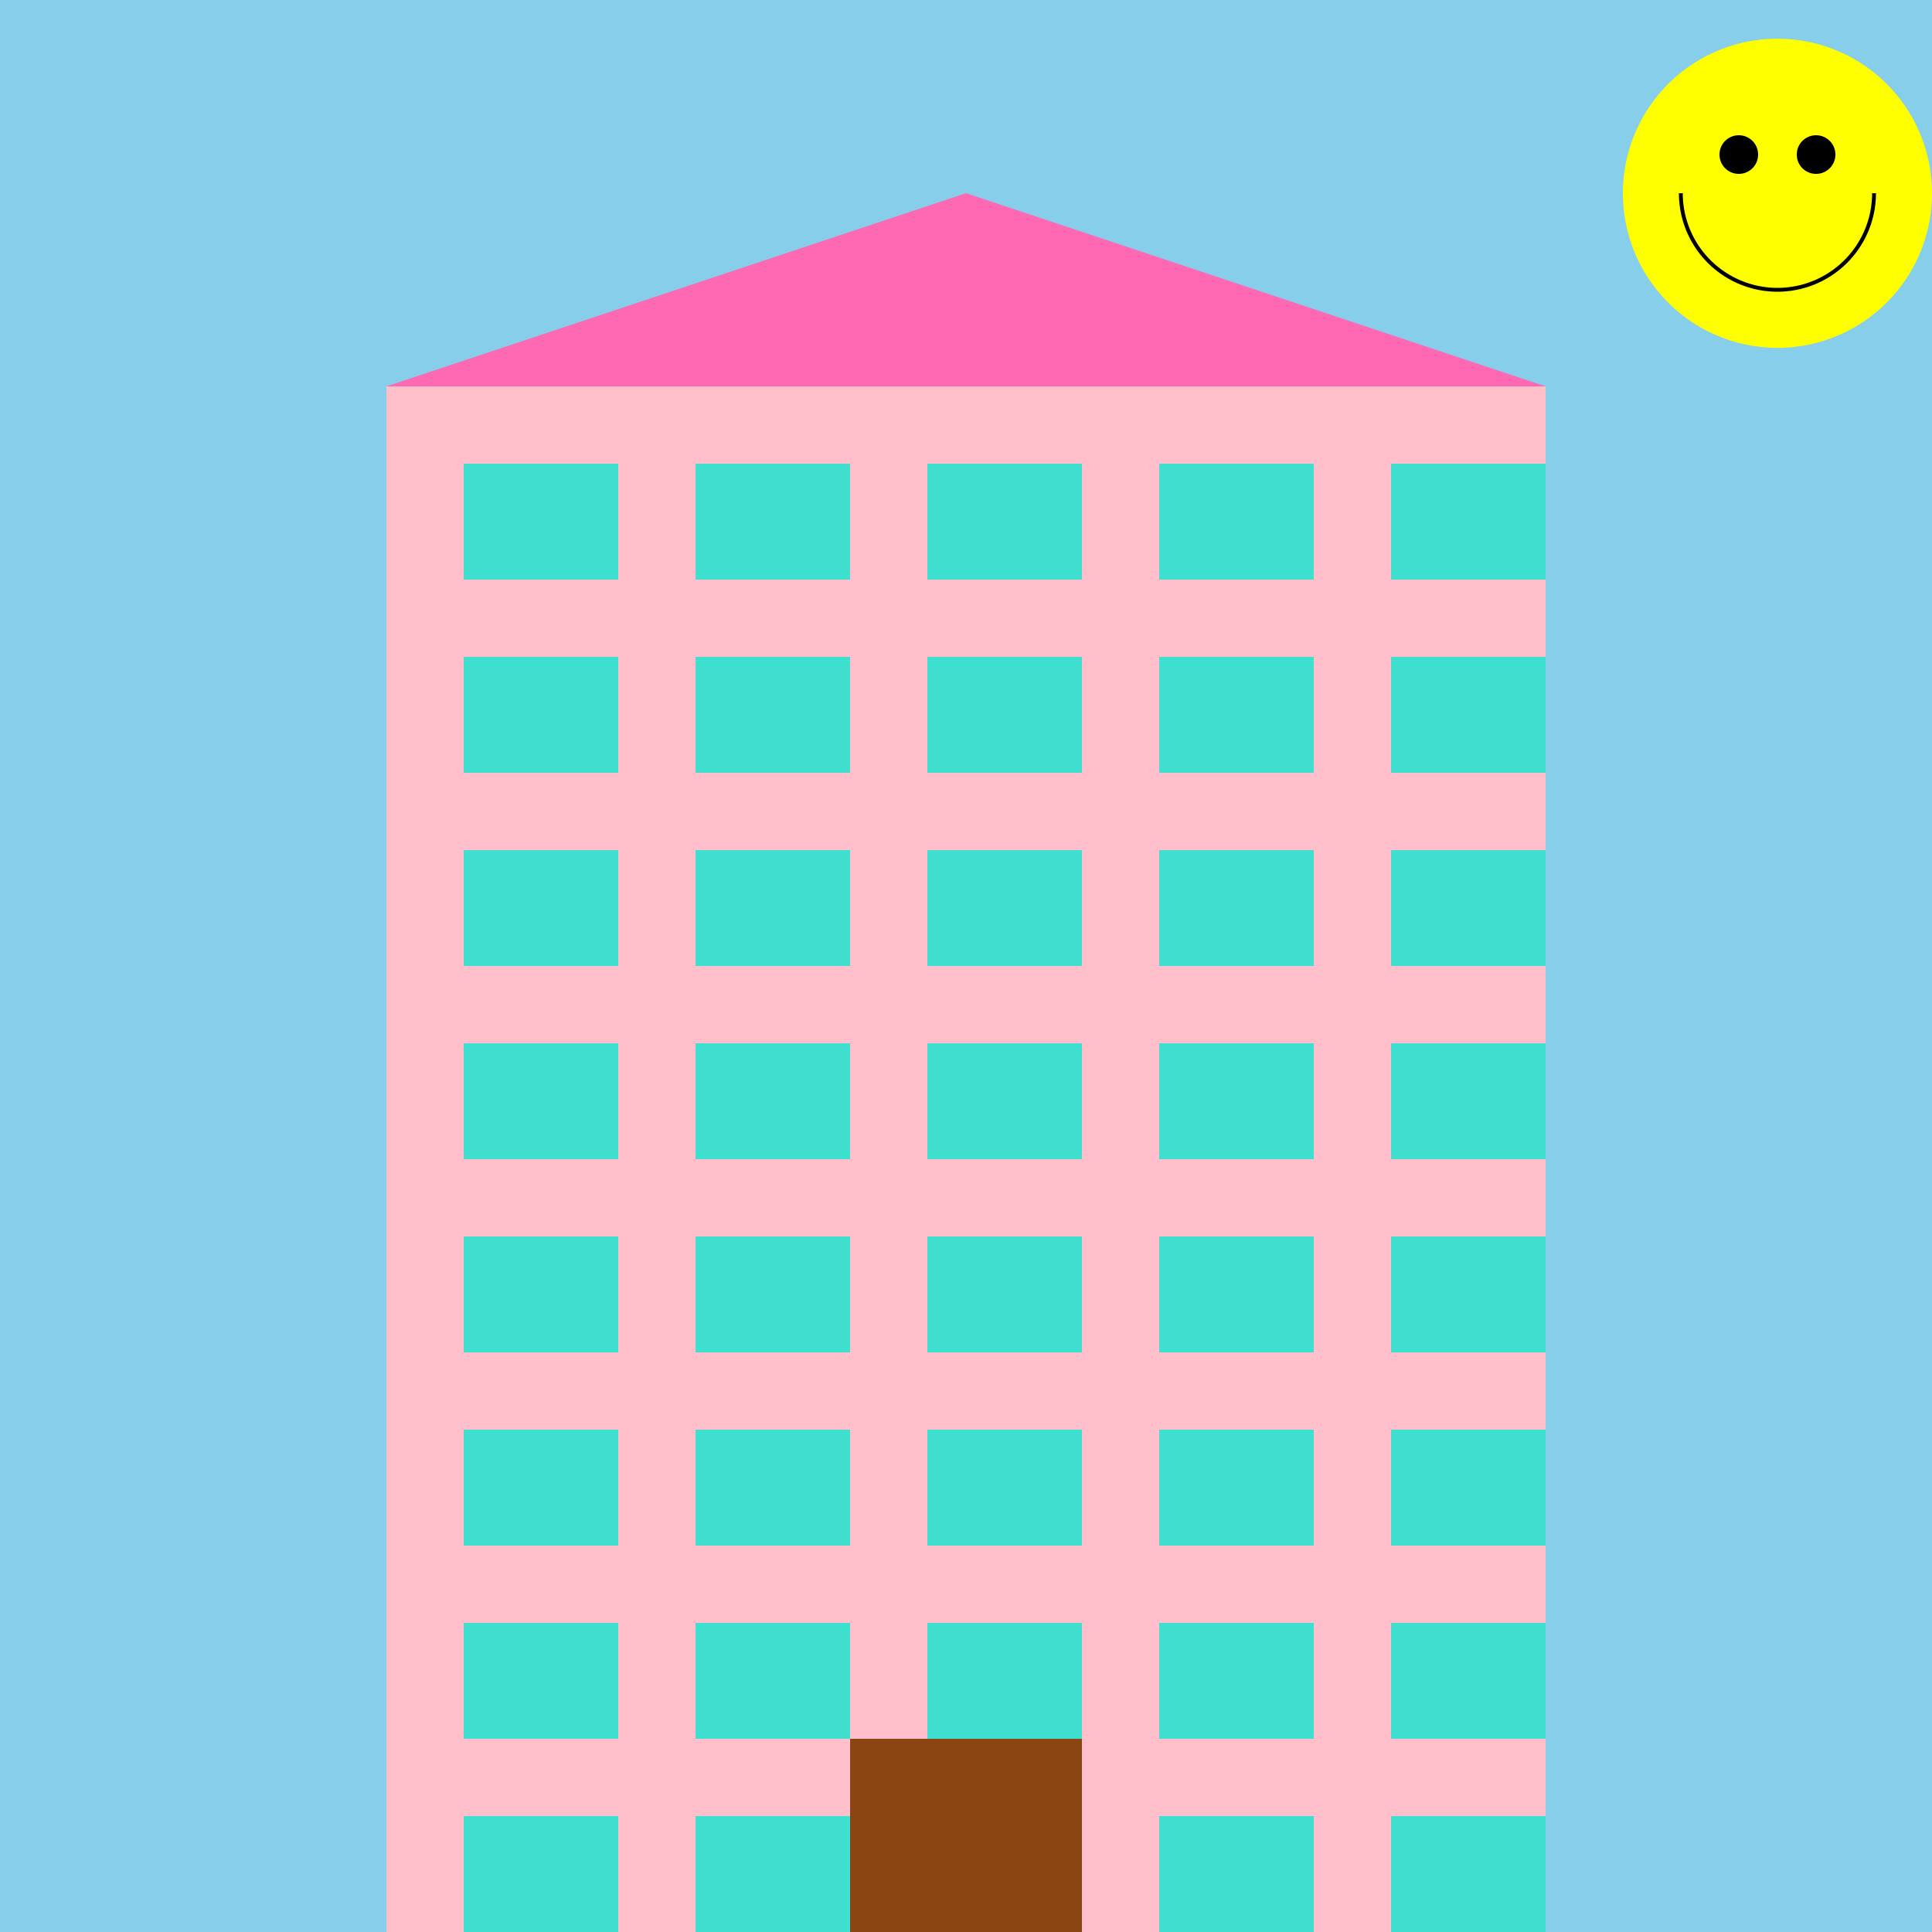
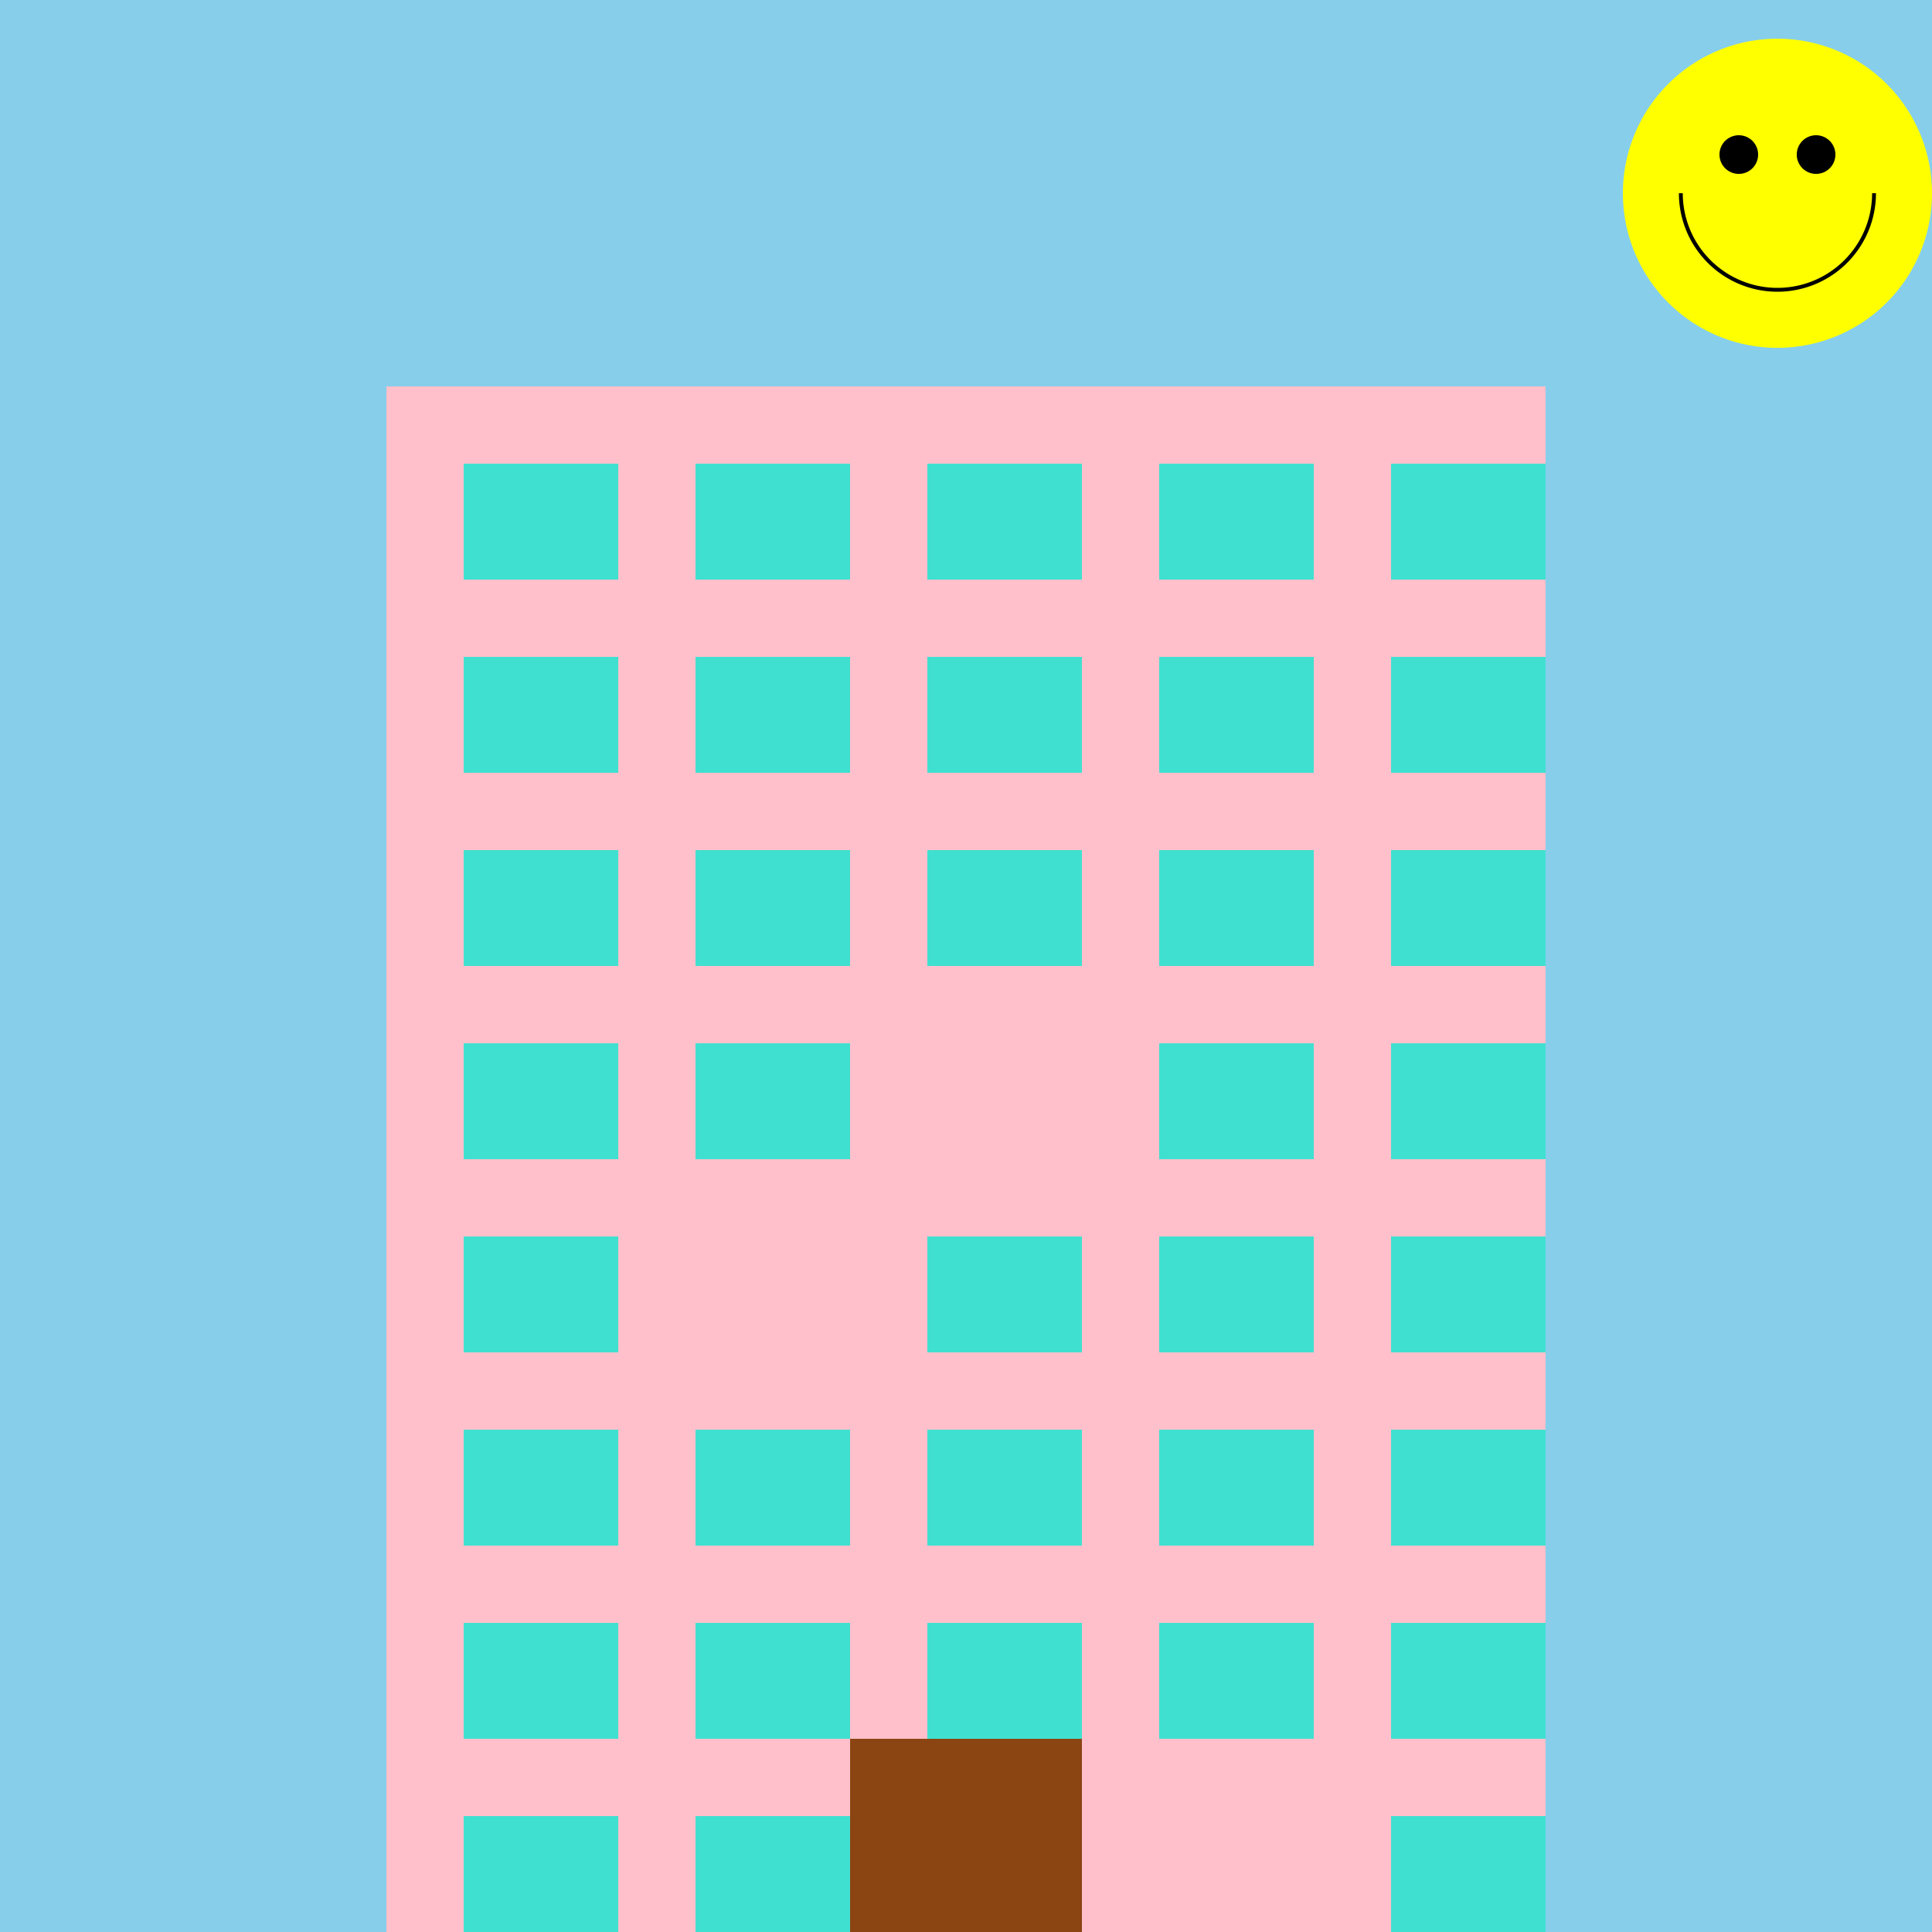
<svg xmlns="http://www.w3.org/2000/svg" width="500" height="500">
  <defs />
  <g>
    <rect fill="#87CEEB" stroke="none" x="0" y="0" width="512" height="512" />
    <rect fill="#FFC0CB" stroke="none" x="100" y="100" width="300" height="400" />
    <rect fill="#40E0D0" stroke="none" x="120" y="120" width="40" height="30" />
    <rect fill="#40E0D0" stroke="none" x="180" y="120" width="40" height="30" />
    <rect fill="#40E0D0" stroke="none" x="240" y="120" width="40" height="30" />
    <rect fill="#40E0D0" stroke="none" x="300" y="120" width="40" height="30" />
    <rect fill="#40E0D0" stroke="none" x="360" y="120" width="40" height="30" />
    <rect fill="#40E0D0" stroke="none" x="120" y="170" width="40" height="30" />
    <rect fill="#40E0D0" stroke="none" x="180" y="170" width="40" height="30" />
    <rect fill="#40E0D0" stroke="none" x="240" y="170" width="40" height="30" />
    <rect fill="#40E0D0" stroke="none" x="300" y="170" width="40" height="30" />
    <rect fill="#40E0D0" stroke="none" x="360" y="170" width="40" height="30" />
    <rect fill="#40E0D0" stroke="none" x="120" y="220" width="40" height="30" />
    <rect fill="#40E0D0" stroke="none" x="180" y="220" width="40" height="30" />
    <rect fill="#40E0D0" stroke="none" x="240" y="220" width="40" height="30" />
    <rect fill="#40E0D0" stroke="none" x="300" y="220" width="40" height="30" />
    <rect fill="#40E0D0" stroke="none" x="360" y="220" width="40" height="30" />
    <rect fill="#40E0D0" stroke="none" x="120" y="270" width="40" height="30" />
    <rect fill="#40E0D0" stroke="none" x="180" y="270" width="40" height="30" />
-     <rect fill="#40E0D0" stroke="none" x="240" y="270" width="40" height="30" />
    <rect fill="#40E0D0" stroke="none" x="300" y="270" width="40" height="30" />
    <rect fill="#40E0D0" stroke="none" x="360" y="270" width="40" height="30" />
    <rect fill="#40E0D0" stroke="none" x="120" y="320" width="40" height="30" />
-     <rect fill="#40E0D0" stroke="none" x="180" y="320" width="40" height="30" />
    <rect fill="#40E0D0" stroke="none" x="240" y="320" width="40" height="30" />
    <rect fill="#40E0D0" stroke="none" x="300" y="320" width="40" height="30" />
    <rect fill="#40E0D0" stroke="none" x="360" y="320" width="40" height="30" />
    <rect fill="#40E0D0" stroke="none" x="120" y="370" width="40" height="30" />
    <rect fill="#40E0D0" stroke="none" x="180" y="370" width="40" height="30" />
    <rect fill="#40E0D0" stroke="none" x="240" y="370" width="40" height="30" />
    <rect fill="#40E0D0" stroke="none" x="300" y="370" width="40" height="30" />
    <rect fill="#40E0D0" stroke="none" x="360" y="370" width="40" height="30" />
    <rect fill="#40E0D0" stroke="none" x="120" y="420" width="40" height="30" />
    <rect fill="#40E0D0" stroke="none" x="180" y="420" width="40" height="30" />
    <rect fill="#40E0D0" stroke="none" x="240" y="420" width="40" height="30" />
    <rect fill="#40E0D0" stroke="none" x="300" y="420" width="40" height="30" />
    <rect fill="#40E0D0" stroke="none" x="360" y="420" width="40" height="30" />
    <rect fill="#40E0D0" stroke="none" x="120" y="470" width="40" height="30" />
    <rect fill="#40E0D0" stroke="none" x="180" y="470" width="40" height="30" />
    <rect fill="#40E0D0" stroke="none" x="240" y="470" width="40" height="30" />
-     <rect fill="#40E0D0" stroke="none" x="300" y="470" width="40" height="30" />
    <rect fill="#40E0D0" stroke="none" x="360" y="470" width="40" height="30" />
    <rect fill="#8B4513" stroke="none" x="220" y="450" width="60" height="50" />
-     <path fill="#FF69B4" stroke="none" paint-order="stroke fill markers" d=" M 100 100 L 250 50 L 400 100" />
    <path fill="yellow" stroke="none" paint-order="stroke fill markers" d=" M 500 50 A 40 40 0 1 0 500 50.04" />
    <path fill="none" stroke="#000000" paint-order="fill stroke markers" d=" M 485 50 A 25 25 0 0 1 435 50" stroke-miterlimit="10" stroke-dasharray="" />
    <path fill="black" stroke="none" paint-order="stroke fill markers" d=" M 455 40 A 5 5 0 1 0 455 40.005 L 475 40 A 5 5 0 1 0 475 40.005" />
  </g>
</svg>